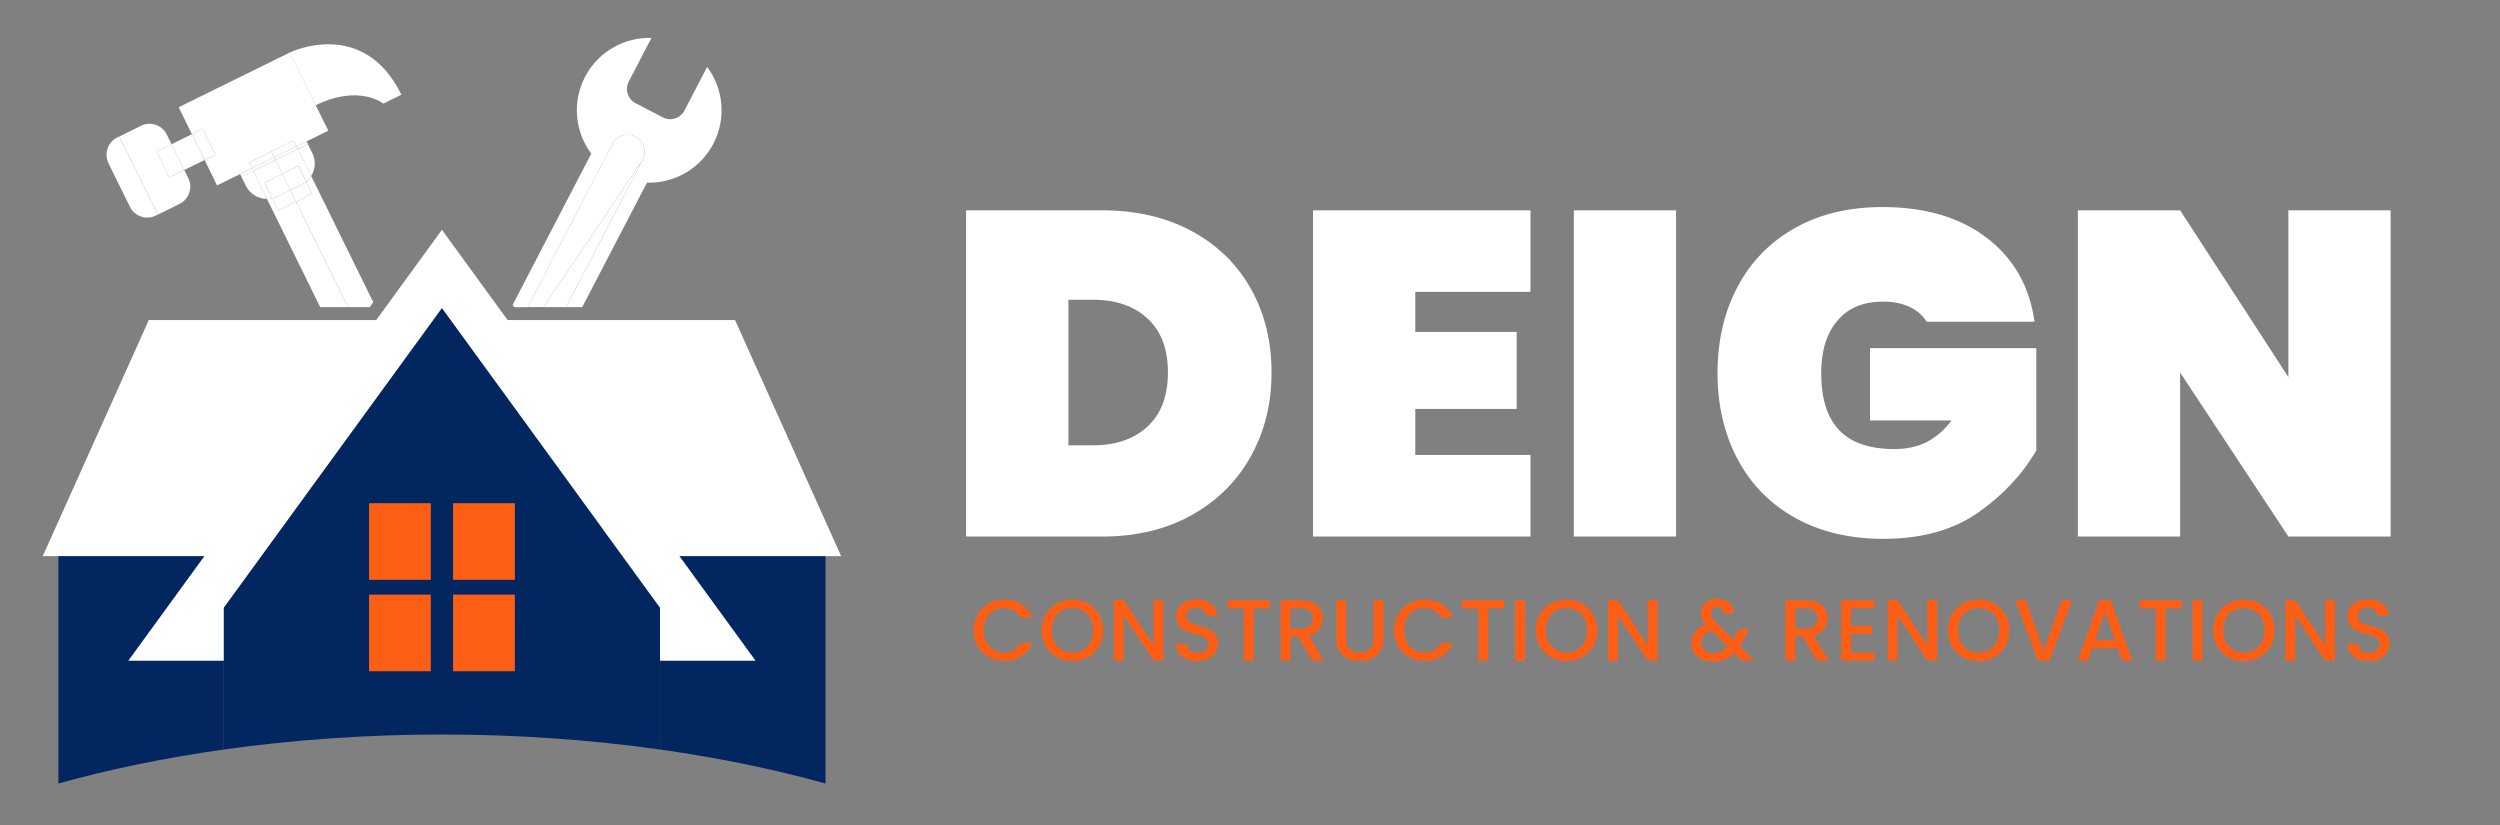
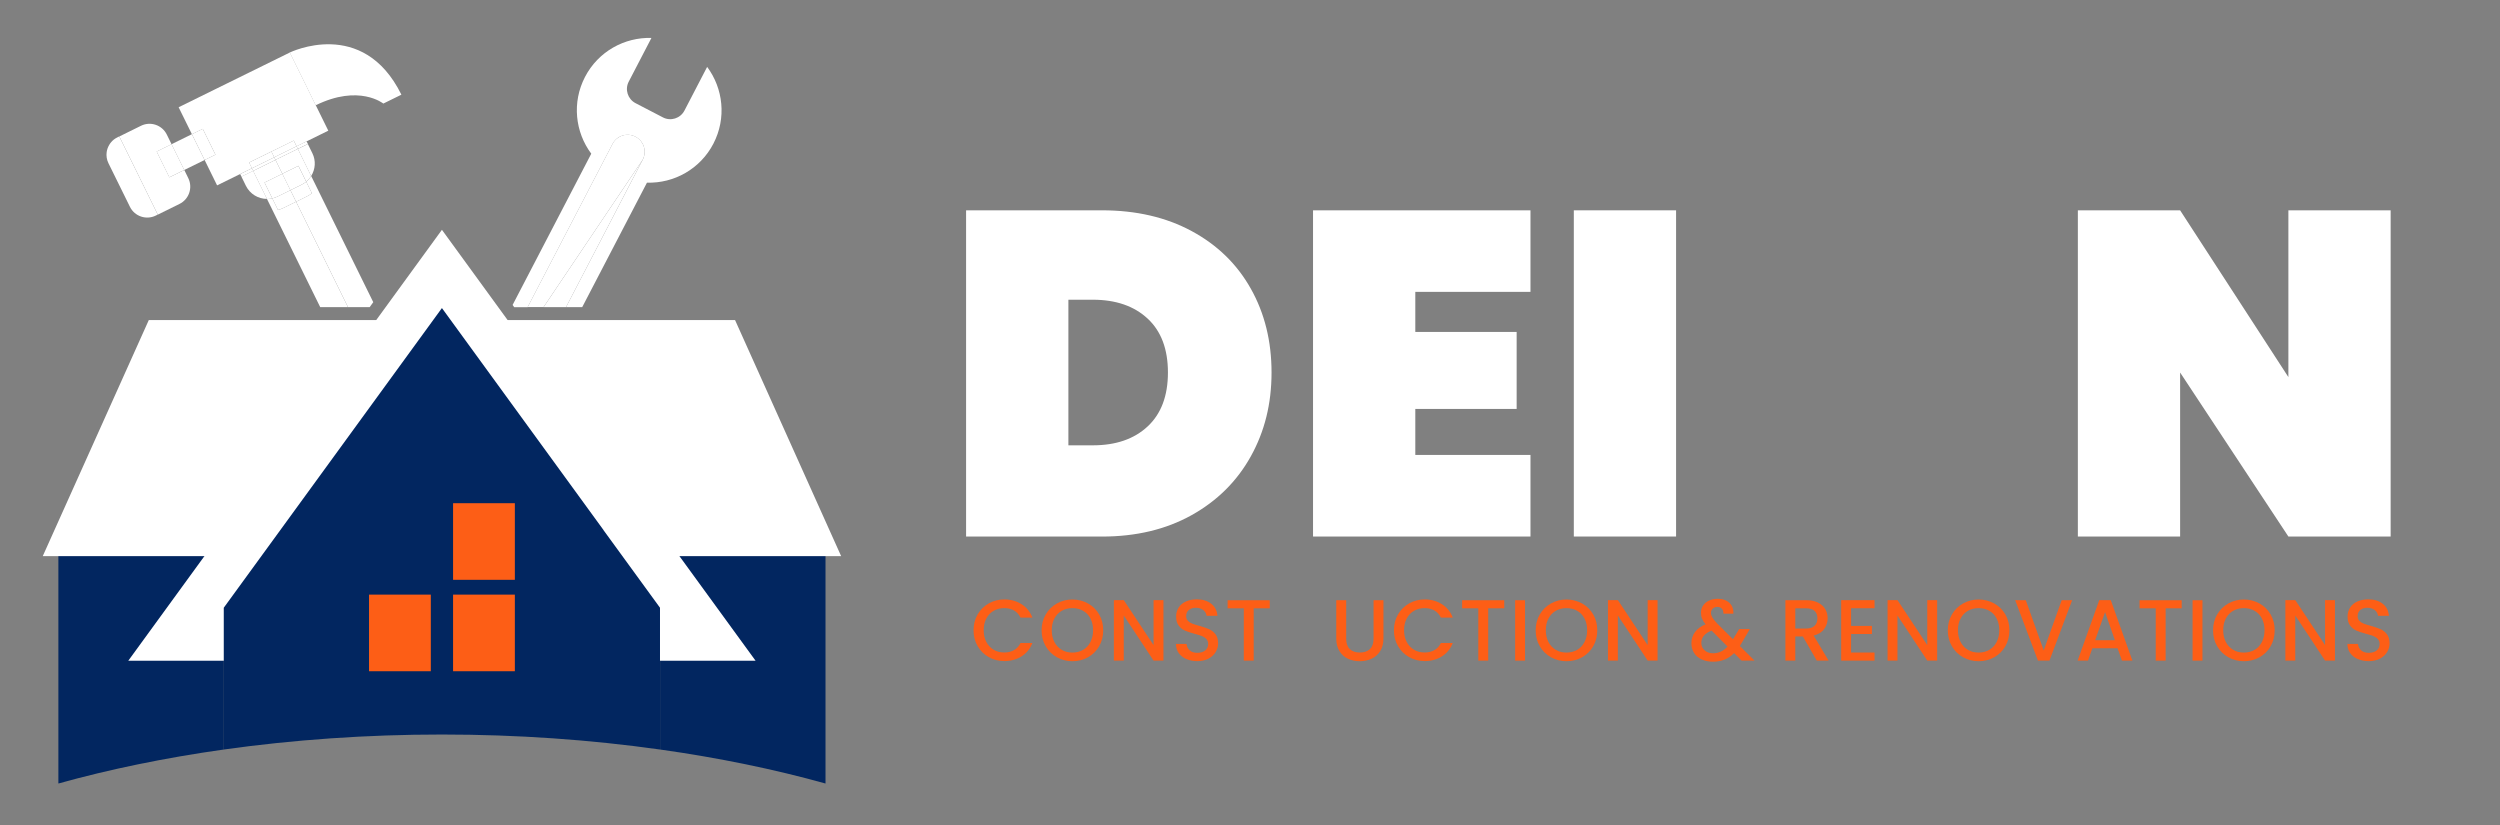
<svg xmlns="http://www.w3.org/2000/svg" viewBox="0 0 596.48 196.94">
  <rect x="0" y="0" width="596.48" height="196.94" fill="#808080" stroke="none" />
  <defs>
    <style>      .cls-1 {        fill: #fd5e16;      }      .cls-1, .cls-2, .cls-3 {        stroke-width: 0px;      }      .cls-2 {        fill: #022660;      }      .cls-3 {        fill: #fff;      }    </style>
  </defs>
  <g id="OBJECTS">
    <g>
      <path class="cls-2" d="M157.49,178.83c13.93,1.96,27.2,4.69,39.47,8.11v-60.48h-52.97l13.5,18.54v33.83Z" />
      <path class="cls-2" d="M53.4,145l13.5-18.54H13.93v60.48c12.27-3.42,25.54-6.15,39.47-8.11v-33.83Z" />
      <g>
        <path class="cls-3" d="M69.14,12.53l.05.09c-.03-.06-.05-.09-.05-.09Z" />
        <path class="cls-3" d="M70.67,15.64c-.16-.32-.31-.62-.44-.9l.44.9Z" />
-         <path class="cls-3" d="M72.73,19.83c-.45-.91-.86-1.75-1.24-2.51l1.24,2.51Z" />
        <path class="cls-3" d="M73.47,21.33c-.04-.08-.08-.16-.12-.25l.12.25Z" />
        <path class="cls-3" d="M69.8,13.87c-.17-.34-.31-.63-.41-.84l.41.84Z" />
        <polygon class="cls-3" points="60.1 40.15 60.1 40.15 65 37.74 60.1 40.15" />
        <path class="cls-3" d="M70.64,48.13l-3.09,1.52c-.4.2-.81.34-1.23.43l-1.35-2.75c-.42.1-.84.14-1.27.14l12.7,25.81h6.62l-12.38-25.15Z" />
        <path class="cls-3" d="M73.06,43.35l1.35,2.75c-.33.27-.69.51-1.09.71l-2.67,1.32,12.38,25.15h5.17l.86-1.18-14.81-30.1c-.32.5-.71.96-1.18,1.35Z" />
        <path class="cls-3" d="M66.2,46.9c-.4.2-.81.34-1.23.43l1.35,2.75c.42-.1.83-.23,1.23-.43l3.09-1.52-1.35-2.75-3.09,1.52Z" />
        <path class="cls-3" d="M74.41,46.1l-1.35-2.75c-.33.27-.69.51-1.09.71l-2.67,1.32,1.35,2.75,2.67-1.32c.4-.2.76-.44,1.09-.71Z" />
        <rect class="cls-3" x="42.17" y="32.86" width="5.41" height="6.86" transform="translate(-11.42 23.55) rotate(-26.21)" />
        <path class="cls-3" d="M64.76,36.16l5.33-2.62.67,1.37,2.39-1.18h0l5.18-2.55-3.9-7.92c-.33-.67-.65-1.32-.95-1.94l-.12-.25c-.21-.43-.42-.84-.61-1.25l-1.24-2.51c-.3-.61-.58-1.17-.83-1.68l-.44-.9c-.16-.32-.3-.62-.43-.87l-.41-.84c-.09-.19-.16-.32-.2-.4l-.05-.09-26.53,13.06,3.17,6.43,2.59-1.27,3.03,6.15-2.59,1.27,2.98,6.06,8.31-4.09-.67-1.37,5.33-2.62Z" />
        <polygon class="cls-3" points="65.43 37.53 64.76 36.16 59.43 38.78 60.1 40.15 65 37.74 65.43 37.53" />
        <rect class="cls-3" x="64.79" y="34.77" width="5.94" height="1.52" transform="translate(-8.73 33.58) rotate(-26.21)" />
        <rect class="cls-3" x="47.15" y="31.03" width="2.88" height="6.86" transform="translate(-10.22 25) rotate(-26.21)" />
        <path class="cls-3" d="M37.37,36.16l3.56-1.75-1.13-2.3c-1.12-2.28-3.88-3.22-6.16-2.1l-5.17,2.55,9.18,18.65,5.17-2.55c2.28-1.12,3.22-3.88,2.1-6.16l-.95-1.94-3.56,1.75-3.03-6.15Z" />
        <rect class="cls-3" x="38.68" y="34.93" width="3.97" height="6.86" transform="translate(-12.76 21.9) rotate(-26.21)" />
        <path class="cls-3" d="M69.38,13.03c.11.21.25.5.41.84l.43.87c.14.27.28.58.44.9l.83,1.68c.38.77.79,1.61,1.24,2.51l.61,1.25c.04.08.08.16.12.25l.95,1.94c.3.6.6,1.22.91,1.85,10.35-5.1,16.14-.41,16.14-.41l4.31-2.12c-9.18-18.65-26.65-10.05-26.65-10.05,0,0,.02.04.05.09l.2.4Z" />
        <path class="cls-3" d="M71.5,17.32l-.83-1.68c.25.51.53,1.07.83,1.68Z" />
-         <path class="cls-3" d="M74.42,23.27l-.95-1.94c.31.62.63,1.27.95,1.94Z" />
+         <path class="cls-3" d="M74.42,23.27l-.95-1.94Z" />
        <path class="cls-3" d="M69.38,13.03l-.2-.4c.04.08.11.21.2.4Z" />
        <path class="cls-3" d="M70.23,14.74l-.43-.87c.13.26.27.55.43.87Z" />
        <path class="cls-3" d="M73.35,21.08l-.61-1.25c.2.4.4.82.61,1.25Z" />
        <path class="cls-3" d="M57.6,42.15l1.07,2.18c.98,1.98,2.96,3.13,5.03,3.13l-3.3-6.7-2.81,1.38Z" />
        <rect class="cls-3" x="70.77" y="34.28" width="2.67" height=".69" transform="translate(-7.88 35.4) rotate(-26.21)" />
        <rect class="cls-3" x="57.29" y="40.81" width="3.13" height=".69" transform="translate(-12.12 30.22) rotate(-26.21)" />
        <path class="cls-3" d="M74.24,42c1-1.6,1.18-3.65.28-5.46l-1.07-2.18-2.39,1.18,3.18,6.47Z" />
        <polygon class="cls-3" points="65.73 38.15 65.43 37.53 65 37.74 60.1 40.15 60.41 40.77 65.73 38.15" />
        <path class="cls-3" d="M63.11,43.55l4.25-2.09-1.63-3.3-5.33,2.62,3.3,6.7c.42,0,.85-.04,1.27-.14l-1.86-3.78Z" />
        <rect class="cls-3" x="65.28" y="36.18" width="5.94" height=".69" transform="translate(-9.12 33.89) rotate(-26.21)" />
        <path class="cls-3" d="M65.73,38.15l1.63,3.3,3.84-1.89,1.86,3.78c.47-.39.87-.85,1.18-1.35l-3.18-6.47-5.33,2.62Z" />
        <path class="cls-3" d="M69.29,45.38l-1.93-3.92-4.25,2.09,1.86,3.78c.42-.1.83-.23,1.23-.43l3.09-1.52Z" />
        <path class="cls-3" d="M71.96,44.06c.4-.2.76-.44,1.09-.71l-1.86-3.78-3.84,1.89,1.93,3.92,2.67-1.32Z" />
        <rect class="cls-3" x="71.95" y="32.99" height="2.67" />
        <polygon class="cls-3" points="65 37.74 65.43 37.53 65.43 37.53 65 37.74" />
        <rect class="cls-3" x="65.12" y="36.22" width="5.94" transform="translate(-9 33.79) rotate(-26.21)" />
        <path class="cls-3" d="M28.46,32.56h0l-.48.24c-.57.28-1.06.66-1.45,1.12.39-.45.88-.83,1.45-1.12l.48-.24Z" />
        <path class="cls-3" d="M25.46,36.3c.08-.59.27-1.15.57-1.66-.29.51-.49,1.08-.57,1.66Z" />
        <polygon class="cls-3" points="37.64 51.21 37.64 51.21 37.16 51.44 37.64 51.21" />
        <path class="cls-3" d="M27.98,32.79c-.57.28-1.06.66-1.45,1.12-.2.23-.37.47-.51.73-.29.51-.49,1.08-.57,1.66-.12.88.01,1.8.43,2.65l5.12,10.39c1.12,2.28,3.88,3.22,6.16,2.1l.48-.24-9.18-18.65-.48.24Z" />
        <path class="cls-3" d="M125.89,73.28l20.25-38.93c.26-.5.61-.92,1.01-1.26s.87-.59,1.37-.74c.5-.16,1.02-.22,1.55-.18.53.04,1.05.19,1.55.45.5.26.92.61,1.26,1.01.34.41.59.87.74,1.37.31.99.25,2.1-.27,3.1l-18.3,35.18h3.86l15.45-29.7c6.42.19,12.69-3.22,15.85-9.3,3.16-6.08,2.35-13.17-1.49-18.32l-5.42,10.43c-.97,1.86-3.27,2.59-5.13,1.62l-6.54-3.4c-1.86-.97-2.59-3.27-1.62-5.13l5.42-10.43c-6.42-.19-12.69,3.22-15.85,9.3-3.16,6.08-2.35,13.17,1.49,18.32l-18.77,36.09.39.53h3.2Z" />
        <polygon class="cls-3" points="129.69 73.28 135.05 73.28 153.35 38.09 129.69 73.28" />
        <path class="cls-3" d="M152.87,33.63c-.34-.41-.76-.75-1.26-1.01-.5-.26-1.02-.4-1.55-.45.53.04,1.05.19,1.55.45.5.26.92.61,1.26,1.01Z" />
        <path class="cls-3" d="M147.15,33.09c.41-.34.87-.59,1.37-.74-.5.16-.96.41-1.37.74Z" />
        <path class="cls-3" d="M152.87,33.63c.34.41.59.87.74,1.37-.16-.5-.41-.96-.74-1.37Z" />
        <path class="cls-3" d="M153.35,38.09c.52-1,.58-2.11.27-3.1-.16-.5-.41-.96-.74-1.37-.34-.41-.76-.75-1.26-1.01-.5-.26-1.02-.4-1.55-.45-.53-.04-1.05.02-1.55.18-.5.16-.96.41-1.37.74s-.75.76-1.01,1.26l-20.25,38.93h3.8l23.66-35.18Z" />
      </g>
      <polygon class="cls-3" points="175.38 76.37 35.5 76.37 10.2 132.69 200.69 132.69 175.38 76.37" />
      <polygon class="cls-3" points="180.27 157.64 105.44 54.83 30.61 157.64 180.27 157.64" />
      <path class="cls-2" d="M143.99,126.46l-38.55-52.96-38.55,52.96-13.5,18.54v33.83c16.58-2.33,34.11-3.58,52.04-3.58s35.46,1.24,52.04,3.58v-33.83l-13.5-18.54Z" />
      <g>
-         <rect class="cls-1" x="88.05" y="120.06" width="14.74" height="18.28" />
        <rect class="cls-1" x="108.1" y="120.06" width="14.74" height="18.28" />
        <rect class="cls-1" x="88.05" y="141.87" width="14.74" height="18.28" />
        <rect class="cls-1" x="108.1" y="141.87" width="14.74" height="18.28" />
      </g>
    </g>
  </g>
  <g id="TEXTS">
    <g>
      <path class="cls-3" d="M284.31,55.13c6.12,3.3,10.83,7.88,14.12,13.74,3.3,5.86,4.95,12.53,4.95,20.01s-1.65,14.07-4.95,20.01c-3.3,5.94-8.01,10.61-14.12,14.02-6.12,3.41-13.25,5.11-21.38,5.11h-32.43V50.18h32.43c8.13,0,15.26,1.65,21.38,4.95ZM273.82,101.74c3.22-3,4.84-7.29,4.84-12.86s-1.61-9.86-4.84-12.86c-3.23-3-7.58-4.51-13.08-4.51h-5.83v34.74h5.83c5.5,0,9.85-1.5,13.08-4.51Z" />
      <path class="cls-3" d="M337.68,69.64v9.56h24.18v18.36h-24.18v10.99h27.48v19.46h-51.88V50.18h51.88v19.46h-27.48Z" />
      <path class="cls-3" d="M399.9,50.18v77.83h-24.4V50.18h24.4Z" />
-       <path class="cls-3" d="M459.7,76.79c-.95-1.54-2.31-2.73-4.07-3.57-1.76-.84-3.88-1.26-6.38-1.26-4.69,0-8.32,1.52-10.88,4.56-2.57,3.04-3.85,7.2-3.85,12.48,0,6.08,1.43,10.63,4.29,13.63,2.86,3.01,7.25,4.51,13.19,4.51s10.19-2.27,13.63-6.82h-19.46v-17.26h39.68v24.4c-3.37,5.79-8.02,10.75-13.96,14.89-5.94,4.14-13.45,6.21-22.53,6.21-8.06,0-15.08-1.67-21.05-5-5.97-3.33-10.55-8.01-13.74-14.02-3.19-6.01-4.78-12.86-4.78-20.56s1.59-14.55,4.78-20.56c3.19-6.01,7.75-10.68,13.69-14.02,5.94-3.33,12.9-5,20.89-5,10.18,0,18.48,2.46,24.9,7.36,6.41,4.91,10.2,11.58,11.38,20.01h-25.72Z" />
      <path class="cls-3" d="M570.39,128.01h-24.4l-25.83-39.13v39.13h-24.4V50.18h24.4l25.83,39.79v-39.79h24.4v77.83Z" />
    </g>
    <g>
      <path class="cls-1" d="M233.26,146.58c.66-1.12,1.55-1.99,2.67-2.62,1.13-.63,2.36-.94,3.7-.94,1.53,0,2.9.38,4.09,1.13,1.2.75,2.06,1.82,2.6,3.2h-2.84c-.37-.76-.89-1.33-1.55-1.7-.66-.37-1.43-.56-2.3-.56-.95,0-1.8.21-2.55.64-.75.43-1.33,1.04-1.75,1.84-.42.8-.63,1.73-.63,2.8s.21,2,.63,2.8c.42.8,1.01,1.42,1.75,1.86s1.6.65,2.55.65c.87,0,1.64-.19,2.3-.56.66-.37,1.18-.94,1.55-1.7h2.84c-.54,1.38-1.41,2.45-2.6,3.19s-2.56,1.12-4.09,1.12c-1.35,0-2.59-.31-3.71-.94s-2.01-1.5-2.66-2.62c-.66-1.12-.98-2.38-.98-3.79s.33-2.67.98-3.79Z" />
      <path class="cls-1" d="M252.17,156.82c-1.13-.63-2.02-1.51-2.67-2.63-.66-1.13-.98-2.39-.98-3.8s.33-2.67.98-3.79,1.55-1.99,2.67-2.62c1.13-.63,2.36-.94,3.7-.94s2.59.32,3.72.94c1.13.63,2.01,1.5,2.66,2.62.65,1.12.97,2.38.97,3.79s-.33,2.68-.97,3.8c-.65,1.13-1.54,2-2.66,2.63-1.13.63-2.37.94-3.72.94s-2.57-.31-3.7-.94ZM258.42,155.05c.75-.43,1.33-1.06,1.75-1.87s.63-1.75.63-2.81-.21-2-.63-2.8-1-1.42-1.75-1.84c-.75-.43-1.6-.64-2.55-.64s-1.8.21-2.55.64c-.75.43-1.33,1.04-1.75,1.84-.42.8-.63,1.73-.63,2.8s.21,2,.63,2.81c.42.81,1.01,1.43,1.75,1.87.75.44,1.6.65,2.55.65s1.8-.22,2.55-.65Z" />
      <path class="cls-1" d="M277.59,157.61h-2.36l-7.11-10.76v10.76h-2.36v-14.43h2.36l7.11,10.74v-10.74h2.36v14.43Z" />
      <path class="cls-1" d="M283.05,157.25c-.77-.34-1.38-.82-1.82-1.44-.44-.62-.66-1.35-.66-2.18h2.53c.06.62.3,1.13.74,1.53.44.4,1.05.6,1.83.6s1.45-.2,1.91-.59c.46-.39.68-.9.68-1.52,0-.48-.14-.88-.43-1.18-.28-.3-.64-.54-1.06-.71-.42-.17-1.01-.34-1.75-.54-.94-.25-1.7-.5-2.29-.76-.59-.26-1.09-.65-1.5-1.19-.42-.54-.62-1.26-.62-2.16,0-.83.21-1.55.62-2.18.41-.62,1-1.1,1.74-1.43s1.61-.5,2.59-.5c1.4,0,2.54.35,3.43,1.05.89.7,1.39,1.66,1.48,2.87h-2.61c-.04-.53-.29-.97-.75-1.35s-1.06-.56-1.8-.56c-.68,0-1.23.17-1.66.52-.43.35-.64.84-.64,1.49,0,.44.13.81.4,1.09s.61.51,1.03.67c.42.17.98.34,1.7.54.95.26,1.73.53,2.33.79.6.26,1.11.67,1.53,1.21.42.55.63,1.28.63,2.19,0,.73-.2,1.42-.59,2.07s-.97,1.17-1.72,1.57c-.75.39-1.64.59-2.66.59-.97,0-1.84-.17-2.61-.51Z" />
      <path class="cls-1" d="M302.95,143.21v1.93h-3.83v12.48h-2.36v-12.48h-3.86v-1.93h10.05Z" />
-       <path class="cls-1" d="M313.02,157.61l-3.32-5.76h-1.8v5.76h-2.36v-14.41h4.98c1.11,0,2.04.19,2.81.58.77.39,1.34.91,1.72,1.55.38.65.57,1.38.57,2.18,0,.94-.27,1.79-.82,2.56-.55.77-1.39,1.29-2.52,1.57l3.57,5.97h-2.82ZM307.9,149.96h2.61c.88,0,1.55-.22,2-.66s.67-1.04.67-1.78-.22-1.33-.66-1.75c-.44-.42-1.11-.63-2.01-.63h-2.61v4.83Z" />
      <path class="cls-1" d="M321.19,143.21v9.18c0,1.09.29,1.92.86,2.47s1.37.83,2.39.83,1.84-.28,2.42-.83c.57-.55.86-1.38.86-2.47v-9.18h2.36v9.14c0,1.17-.26,2.17-.77,2.99-.51.82-1.2,1.42-2.05,1.82-.86.4-1.8.6-2.84.6s-1.98-.2-2.83-.6c-.85-.4-1.52-1.01-2.02-1.82-.5-.82-.75-1.81-.75-2.99v-9.14h2.36Z" />
      <path class="cls-1" d="M333.56,146.58c.66-1.12,1.55-1.99,2.67-2.62,1.13-.63,2.36-.94,3.7-.94,1.53,0,2.9.38,4.09,1.13,1.2.75,2.06,1.82,2.6,3.2h-2.84c-.37-.76-.89-1.33-1.55-1.7-.66-.37-1.43-.56-2.3-.56-.95,0-1.8.21-2.55.64-.75.43-1.33,1.04-1.75,1.84-.42.8-.63,1.73-.63,2.8s.21,2,.63,2.8c.42.8,1.01,1.42,1.75,1.86s1.6.65,2.55.65c.87,0,1.64-.19,2.3-.56.66-.37,1.18-.94,1.55-1.7h2.84c-.54,1.38-1.41,2.45-2.6,3.19s-2.56,1.12-4.09,1.12c-1.35,0-2.59-.31-3.71-.94s-2.01-1.5-2.66-2.62c-.66-1.12-.98-2.38-.98-3.79s.33-2.67.98-3.79Z" />
      <path class="cls-1" d="M358.9,143.21v1.93h-3.83v12.48h-2.36v-12.48h-3.86v-1.93h10.05Z" />
      <path class="cls-1" d="M363.86,143.21v14.41h-2.36v-14.41h2.36Z" />
      <path class="cls-1" d="M370.05,156.82c-1.13-.63-2.02-1.51-2.67-2.63-.66-1.13-.98-2.39-.98-3.8s.33-2.67.98-3.79,1.55-1.99,2.67-2.62c1.13-.63,2.36-.94,3.7-.94s2.59.32,3.72.94c1.13.63,2.01,1.5,2.66,2.62.65,1.12.97,2.38.97,3.79s-.33,2.68-.97,3.8c-.65,1.13-1.54,2-2.66,2.63-1.13.63-2.37.94-3.72.94s-2.57-.31-3.7-.94ZM376.3,155.05c.75-.43,1.33-1.06,1.75-1.87s.63-1.75.63-2.81-.21-2-.63-2.8-1-1.42-1.75-1.84c-.75-.43-1.6-.64-2.55-.64s-1.8.21-2.55.64c-.75.43-1.33,1.04-1.75,1.84-.42.8-.63,1.73-.63,2.8s.21,2,.63,2.81c.42.81,1.01,1.43,1.75,1.87.75.44,1.6.65,2.55.65s1.8-.22,2.55-.65Z" />
      <path class="cls-1" d="M395.48,157.61h-2.36l-7.11-10.76v10.76h-2.36v-14.43h2.36l7.11,10.74v-10.74h2.36v14.43Z" />
      <path class="cls-1" d="M415.52,157.61l-1.78-1.78c-.69.69-1.44,1.21-2.26,1.54s-1.73.51-2.74.51-1.93-.18-2.72-.54c-.79-.36-1.4-.87-1.82-1.54-.43-.67-.64-1.45-.64-2.33,0-1,.28-1.88.85-2.66.57-.78,1.41-1.4,2.53-1.86-.4-.48-.68-.94-.85-1.36-.17-.42-.25-.89-.25-1.4,0-.64.16-1.2.49-1.7.33-.5.79-.89,1.4-1.18.61-.29,1.31-.44,2.12-.44s1.51.16,2.08.47c.57.31,1,.74,1.29,1.28.28.54.4,1.14.34,1.8h-2.36c.01-.51-.11-.91-.37-1.19-.26-.28-.62-.42-1.08-.42s-.83.13-1.11.4c-.28.27-.42.6-.42.99s.11.74.32,1.11c.21.37.59.84,1.13,1.42l3.81,3.79,1.47-2.43h2.55l-1.87,3.19-.52.85,3.5,3.48h-3.09ZM412.19,154.28l-3.82-3.83c-1.63.65-2.45,1.63-2.45,2.94,0,.71.26,1.3.79,1.77.53.48,1.2.71,2.03.71,1.3,0,2.45-.53,3.44-1.6Z" />
      <path class="cls-1" d="M433.46,157.61l-3.32-5.76h-1.8v5.76h-2.36v-14.41h4.98c1.11,0,2.04.19,2.81.58.77.39,1.34.91,1.72,1.55.38.65.57,1.38.57,2.18,0,.94-.27,1.79-.82,2.56-.55.77-1.39,1.29-2.52,1.57l3.57,5.97h-2.82ZM428.34,149.96h2.61c.88,0,1.55-.22,2-.66s.67-1.04.67-1.78-.22-1.33-.66-1.75c-.44-.42-1.11-.63-2.01-.63h-2.61v4.83Z" />
      <path class="cls-1" d="M441.65,145.11v4.23h4.98v1.93h-4.98v4.42h5.6v1.93h-7.96v-14.43h7.96v1.93h-5.6Z" />
      <path class="cls-1" d="M462.19,157.61h-2.36l-7.11-10.76v10.76h-2.36v-14.43h2.36l7.11,10.74v-10.74h2.36v14.43Z" />
      <path class="cls-1" d="M468.38,156.82c-1.13-.63-2.02-1.51-2.67-2.63-.66-1.13-.98-2.39-.98-3.8s.33-2.67.98-3.79,1.55-1.99,2.67-2.62c1.13-.63,2.36-.94,3.7-.94s2.59.32,3.72.94c1.13.63,2.01,1.5,2.66,2.62.65,1.12.97,2.38.97,3.79s-.33,2.68-.97,3.8c-.65,1.13-1.54,2-2.66,2.63-1.13.63-2.37.94-3.72.94s-2.57-.31-3.7-.94ZM474.63,155.05c.75-.43,1.33-1.06,1.75-1.87s.63-1.75.63-2.81-.21-2-.63-2.8-1-1.42-1.75-1.84c-.75-.43-1.6-.64-2.55-.64s-1.8.21-2.55.64c-.75.43-1.33,1.04-1.75,1.84-.42.8-.63,1.73-.63,2.8s.21,2,.63,2.81c.42.81,1.01,1.43,1.75,1.87.75.44,1.6.65,2.55.65s1.8-.22,2.55-.65Z" />
      <path class="cls-1" d="M494.39,143.21l-5.41,14.41h-2.74l-5.43-14.41h2.53l4.27,11.98,4.29-11.98h2.49Z" />
      <path class="cls-1" d="M505.25,154.67h-6.03l-1.04,2.94h-2.47l5.16-14.43h2.74l5.16,14.43h-2.49l-1.04-2.94ZM504.59,152.74l-2.34-6.7-2.36,6.7h4.71Z" />
      <path class="cls-1" d="M520.53,143.21v1.93h-3.83v12.48h-2.36v-12.48h-3.86v-1.93h10.05Z" />
      <path class="cls-1" d="M525.49,143.21v14.41h-2.36v-14.41h2.36Z" />
      <path class="cls-1" d="M531.67,156.82c-1.13-.63-2.02-1.51-2.67-2.63-.66-1.13-.98-2.39-.98-3.8s.33-2.67.98-3.79,1.55-1.99,2.67-2.62c1.13-.63,2.36-.94,3.7-.94s2.59.32,3.72.94c1.13.63,2.01,1.5,2.66,2.62.65,1.12.97,2.38.97,3.79s-.33,2.68-.97,3.8c-.65,1.13-1.54,2-2.66,2.63-1.13.63-2.37.94-3.72.94s-2.57-.31-3.7-.94ZM537.92,155.05c.75-.43,1.33-1.06,1.75-1.87s.63-1.75.63-2.81-.21-2-.63-2.8-1-1.42-1.75-1.84c-.75-.43-1.6-.64-2.55-.64s-1.8.21-2.55.64c-.75.43-1.33,1.04-1.75,1.84-.42.8-.63,1.73-.63,2.8s.21,2,.63,2.81c.42.81,1.01,1.43,1.75,1.87.75.44,1.6.65,2.55.65s1.8-.22,2.55-.65Z" />
      <path class="cls-1" d="M557.1,157.61h-2.36l-7.11-10.76v10.76h-2.36v-14.43h2.36l7.11,10.74v-10.74h2.36v14.43Z" />
      <path class="cls-1" d="M562.55,157.25c-.77-.34-1.38-.82-1.82-1.44-.44-.62-.66-1.35-.66-2.18h2.53c.06.62.3,1.13.74,1.53.44.4,1.05.6,1.83.6s1.45-.2,1.91-.59c.46-.39.68-.9.68-1.52,0-.48-.14-.88-.43-1.18-.28-.3-.64-.54-1.06-.71-.42-.17-1.01-.34-1.75-.54-.94-.25-1.7-.5-2.29-.76-.59-.26-1.09-.65-1.5-1.19-.42-.54-.62-1.26-.62-2.16,0-.83.21-1.55.62-2.18.41-.62,1-1.1,1.74-1.43s1.61-.5,2.59-.5c1.4,0,2.54.35,3.43,1.05.89.7,1.39,1.66,1.48,2.87h-2.61c-.04-.53-.29-.97-.75-1.35s-1.06-.56-1.8-.56c-.68,0-1.23.17-1.66.52-.43.35-.64.84-.64,1.49,0,.44.13.81.4,1.09s.61.51,1.03.67c.42.17.98.34,1.7.54.95.26,1.73.53,2.33.79.6.26,1.11.67,1.53,1.21.42.55.63,1.28.63,2.19,0,.73-.2,1.42-.59,2.07s-.97,1.17-1.72,1.57c-.75.39-1.64.59-2.66.59-.97,0-1.84-.17-2.61-.51Z" />
    </g>
  </g>
</svg>